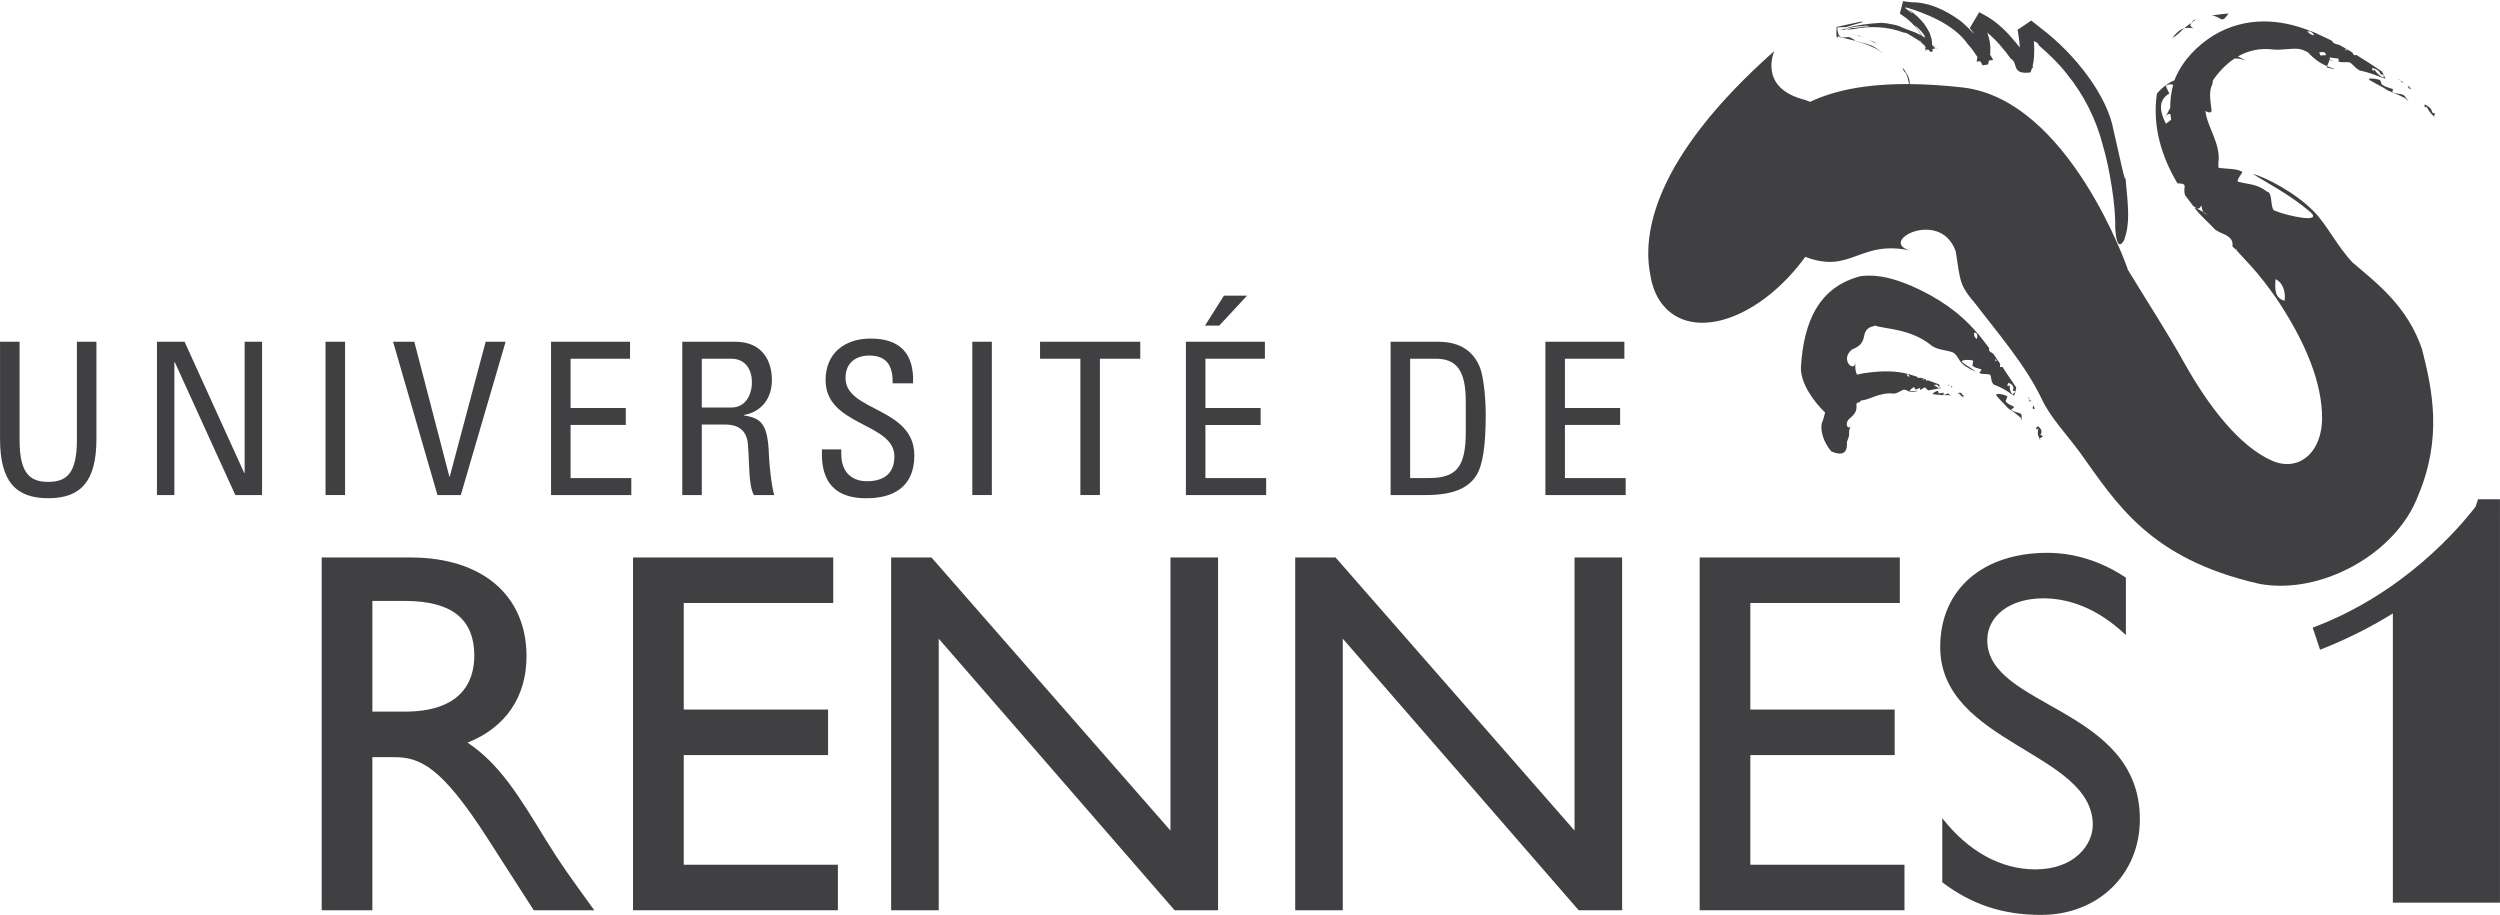
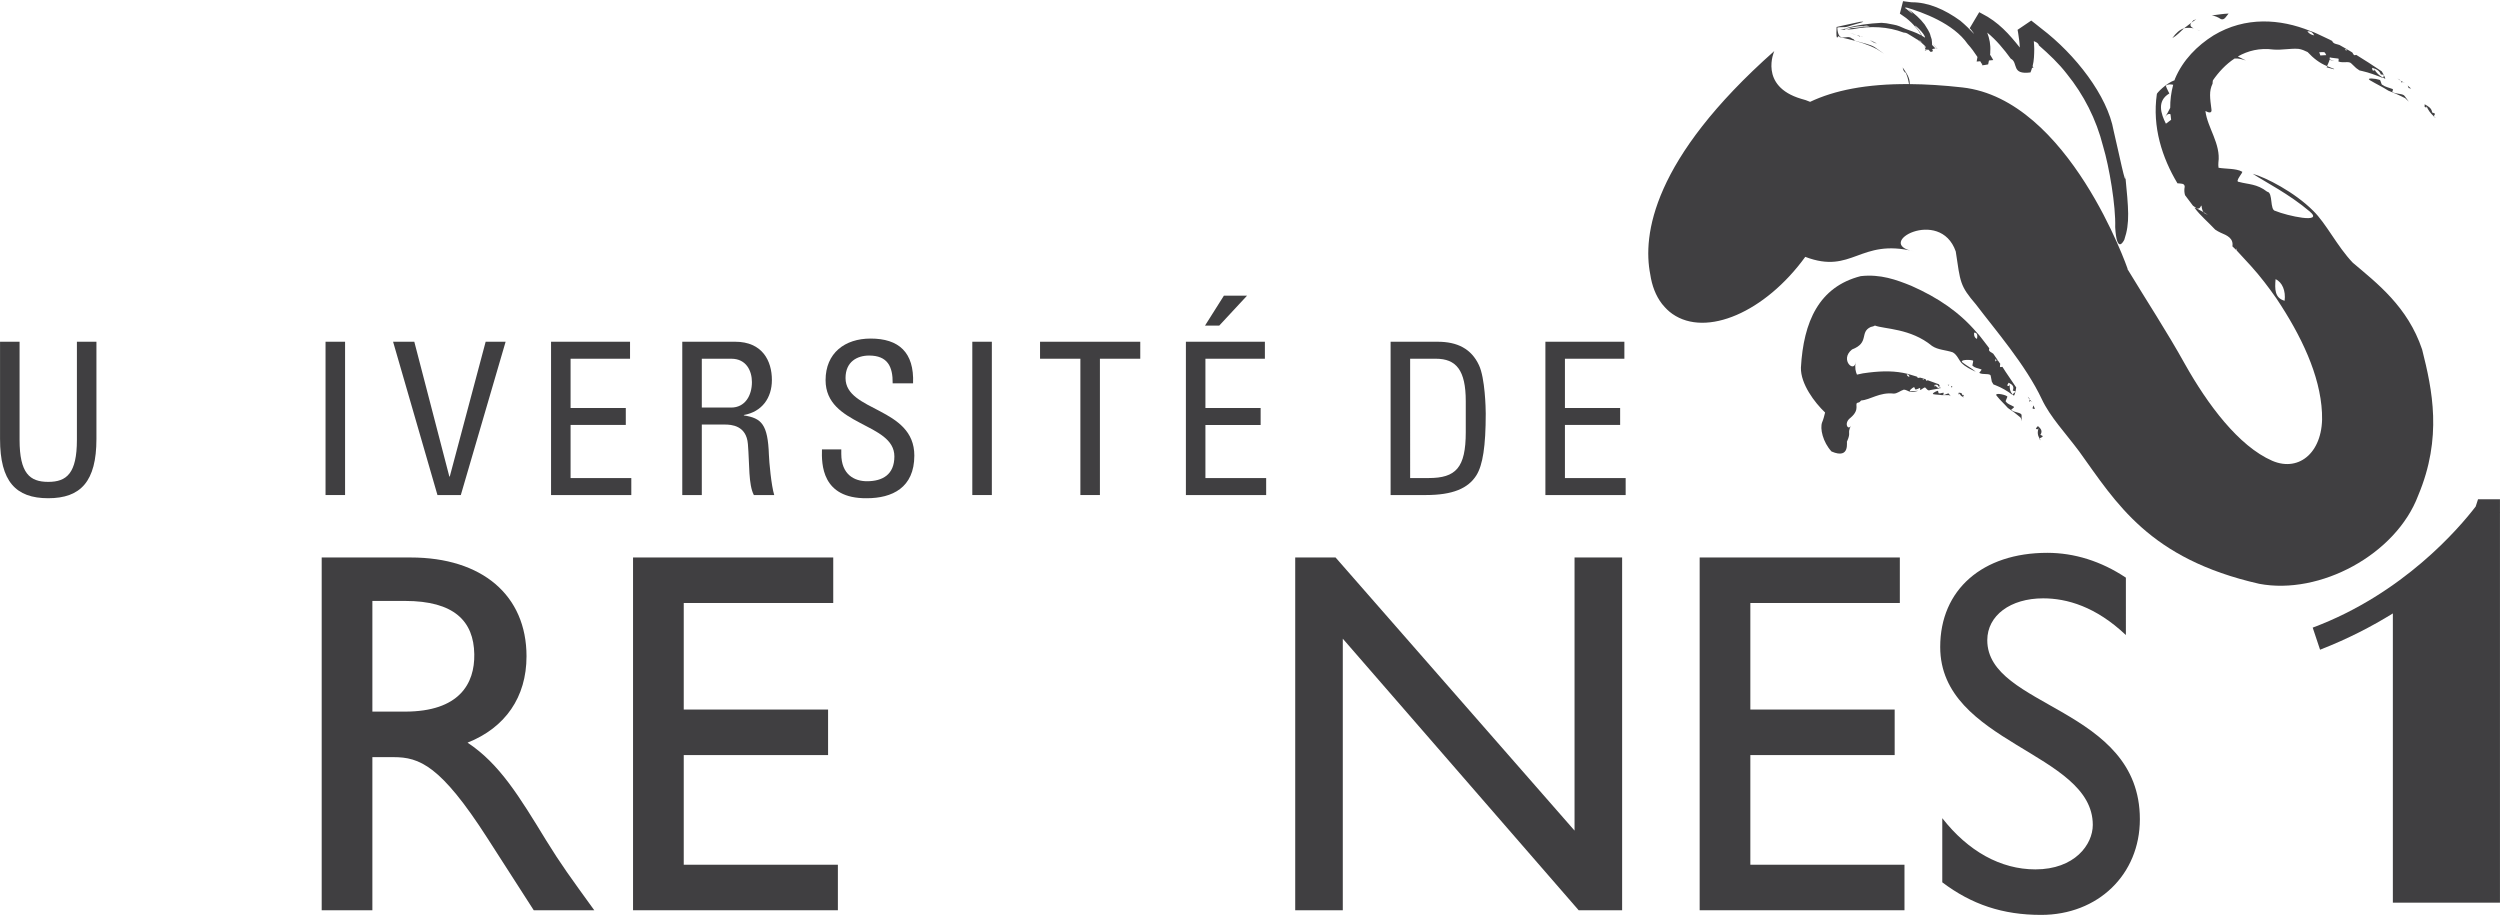
<svg xmlns="http://www.w3.org/2000/svg" width="984.33" height="360.19" style="clip-rule:evenodd;fill-rule:evenodd;stroke-linejoin:round;stroke-miterlimit:1.414" version="1.1" viewBox="0 0 984.33 360.19" xml:space="preserve">
  <g transform="matrix(4.167 0 0 4.167 -138.88 -142.6)">
    <path d="m33.332 66.512h1.846v9.269c0 3.169.963 3.972 2.708 3.972s2.709-.803 2.709-3.972v-9.269h1.845v9.188c0 4.013-1.484 5.598-4.554 5.598s-4.554-1.585-4.554-5.598z" style="fill-rule:nonzero;fill:#403f41" />
-     <path d="m58.089 66.512v14.485h-2.526l-5.72-12.559h-.04v12.559h-1.645v-14.485h2.609l5.637 12.399h.04v-12.399z" style="fill-rule:nonzero;fill:#403f41" />
    <rect x="64.088" y="66.511" width="1.846" height="14.486" style="fill-rule:nonzero;fill:#403f41" />
    <path d="m76.87 80.997h-2.207l-4.193-14.485h2.005l3.311 12.739h.04l3.391-12.739h1.886z" style="fill-rule:nonzero;fill:#403f41" />
    <path d="m85.396 80.997v-14.485h7.464v1.605h-5.618v4.654h5.217v1.605h-5.217v5.015h5.738v1.606z" style="fill-rule:nonzero;fill:#403f41" />
    <path d="m99.641 72.731h2.771c1.322 0 1.964-1.144 1.964-2.408 0-1.043-.521-2.206-1.945-2.206h-2.79zm0 1.605v6.661h-1.846v-14.486h4.997c2.568 0 3.471 1.806 3.471 3.612 0 1.705-.943 3.009-2.648 3.31v.04c1.664.261 2.266.823 2.366 3.732.02.622.222 2.89.502 3.792h-1.925c-.521-1.003-.401-2.889-.562-4.816-.141-1.764-1.565-1.845-2.187-1.845z" style="fill-rule:nonzero;fill:#403f41" />
    <path d="m112.82 76.683v.421c0 1.967 1.244 2.588 2.428 2.588 1.465 0 2.589-.621 2.589-2.346 0-3.21-6.501-2.849-6.501-7.203 0-2.568 1.826-3.932 4.254-3.932 2.648 0 4.132 1.284 4.012 4.233h-1.927c.021-1.585-.481-2.628-2.226-2.628-1.104 0-2.228.561-2.228 2.126 0 3.191 6.501 2.729 6.501 7.322 0 3.051-2.106 4.034-4.494 4.034-4.273.04-4.273-3.231-4.233-4.615z" style="fill-rule:nonzero;fill:#403f41" />
    <rect x="125.2" y="66.511" width="1.846" height="14.486" style="fill-rule:nonzero;fill:#403f41" />
    <path d="m141.07 66.512v1.605h-3.813v12.88h-1.845v-12.88h-3.812v-1.605z" style="fill-rule:nonzero;fill:#403f41" />
    <path d="m151.16 62.158-2.628 2.829h-1.345l1.786-2.829zm-5.778 18.839v-14.485h7.464v1.604h-5.619v4.655h5.217v1.605h-5.217v5.015h5.739v1.606z" style="fill-rule:nonzero;fill:#403f41" />
    <path d="m166.57 79.391h1.745c2.569 0 3.511-.962 3.511-4.333v-2.929c0-2.929-.901-4.012-2.829-4.012h-2.427zm-1.846-12.879h4.454c1.846 0 3.17.662 3.892 2.207.582 1.223.643 4.112.643 4.574 0 3.09-.281 4.875-.883 5.839-.783 1.243-2.247 1.865-4.775 1.865h-3.331z" style="fill-rule:nonzero;fill:#403f41" />
    <path d="m179.35 80.997v-14.485h7.463v1.605h-5.617v4.654h5.216v1.605h-5.216v5.015h5.738v1.606z" style="fill-rule:nonzero;fill:#403f41" />
    <path d="m68.514 101.46h3.078c5.133 0 6.6-2.639 6.551-5.424-.049-3.128-1.906-5.034-6.551-5.034h-3.078zm3.617-14.563c6.744 0 10.947 3.567 10.947 9.335 0 3.861-2.003 6.743-5.572 8.161 3.031 2.005 4.887 5.084 7.43 9.238 1.418 2.297 2.248 3.42 4.545 6.599h-5.719l-4.398-6.844c-4.399-6.843-6.403-7.624-8.846-7.624h-2.004v14.468h-4.789v-33.333z" style="fill-rule:nonzero;fill:#403f41" />
    <path d="m112.06 91.197h-14.126v10.068h13.638v4.302h-13.638v10.361h14.564v4.301h-19.355v-33.333h18.917z" style="fill-rule:nonzero;fill:#403f41" />
-     <path d="m148.42 120.23h-4.105l-22.288-25.66v25.66h-4.496v-33.333h3.811l22.582 25.806v-25.806h4.496z" style="fill-rule:nonzero;fill:#403f41" />
    <path d="m186.6 120.23h-4.105l-22.288-25.66v25.66h-4.496v-33.333h3.813l22.58 25.806v-25.806h4.496z" style="fill-rule:nonzero;fill:#403f41" />
    <path d="m212.84 91.197h-14.125v10.068h13.637v4.302h-13.637v10.361h14.564v4.301h-19.353v-33.333h18.914z" style="fill-rule:nonzero;fill:#403f41" />
    <path d="m234.2 94.227c-2.834-2.687-5.57-3.47-7.818-3.47-3.08 0-5.279 1.613-5.279 3.959 0 6.403 14.418 6.305 14.418 16.91 0 5.23-3.959 9.042-9.334 9.042-3.618 0-6.551-.977-9.336-3.079v-6.06c2.443 3.128 5.523 4.839 8.797 4.839 3.714 0 5.425-2.346 5.425-4.203 0-6.892-14.418-7.674-14.418-16.813 0-5.425 4.008-8.895 10.118-8.895 2.541 0 5.083.782 7.427 2.346z" style="fill-rule:nonzero;fill:#403f41" />
    <path d="m269.57 82.637-.025-.017v-1.224h-2.072l-.223.687c-1.572 2.049-6.859 8.252-15.399 11.441l.696 2.088c2.644-1.031 4.913-2.213 6.878-3.43v27.332h10.12v-36.836c.006-.011.023-.036.025-.041z" style="fill-rule:nonzero;fill:#403f41" />
    <path d="m218.8 71.742.103.01.001-.008-.092-.023zm-.057-.178c-.012-.231-.181-.235-.344-.234l-.015.148c.08.024.127-.037.094-.123.06.221.178.315.334.366.031-.068.08-.139.06-.192zm-1.039-.756c.02.047.065.001.113-.034l-.148-.095zm-.752.727c-.037.015.082-.233.008-.204-.147-.002-.309.094-.422.051-.076.04-.05-.272-.125-.232-.158.029-.596.273-.404.319.289.056.502.038.769.085h.715l.149.109-.161-.229c-.07-.124-.347.127-.529.101zm.516-.955h.002l-.096-.009.045.112zm.037-.009-.035.009.059.008zm2.627-4.332c-.188-.064-.307-.273-.278-.588.323-.005.34.275.278.588zm-6.373 3.567c-.092.035-.197-.033-.273-.181.125-.097.209.031.273.181zm9.729 1.674c-.214-.238-.307-.539-.248-.978-.011.18-.141.245-.262.131l.142-.247c.293.143.572.309.391.744 0 0 .162.042.242.063-.015.115-.154.197-.265.287l.134.138c.152-.245.215-.785.215-.786-.447-.686-.906-1.305-1.303-1.95-.117.017-.234.058-.236-.038l.029-.251-.191-.269-.107-.064h-.003c-.086-.009-.136.056-.17.133l-.002-.229-.042-.046c.008.005.017.011.027.016.004.011.014.02.015.03l.136.074.005.004v-.001l.034.019.072.012-.432-.627-.133-.092c-.166-.096-.346-.174-.24-.427l-.084-.107-.017.05v-.069l-.352-.458c-.239-.292-.453-.618-.73-.897-1.655-1.933-3.632-3.282-6.184-4.415-1.407-.571-2.916-1.128-4.787-.917-3.942 1.011-5.407 4.299-5.649 8.652-.031 1.534 1.291 3.29 2.285 4.235-.083.342-.167.664-.281.928-.221.573.068 1.867.887 2.753 1.851.799 1.369-1.049 1.476-.967.403-.92-.021-.655.356-1.477-.238.515-.726-.225-.041-.737 1.006-.845.275-1.364.734-1.44.137-.015.18-.115.274-.199.853-.055 1.746-.802 3.07-.65.332.011.643-.275.953-.37.221-.008.432.165.604.194.273.044.525-.012.779-.092-.267.007-.465.049-.752.042-.191-.016.185-.327.33-.381.068-.051.096.263.162.211.116.019.25-.083.399-.138.068-.051 0 .217.033.191.189-.044.404-.316.496-.213l.193.198.135.063.112-.035.878-.156.004-.024c-.154-.023-.285-.093-.384-.302.045.08.013.149-.067.139l-.015-.149c.158-.03.32-.057.372.17 0 0 .078-.04.118-.059.029.049-.004.129-.024.201l.096.008c-.01-.146-.144-.377-.146-.377l-1.069-.389c-.041.042-.076.096-.104.054l-.056-.123-.149-.063-.06.011-.002.002-.031.11-.065-.09.076-.017h.001l.021-.005.031-.019-.353-.1-.081.009c-.095.021-.187.043-.216-.097l-.063-.02.006.027-.018-.03-.269-.082-.539-.162c-1.201-.299-2.354-.283-3.676-.127-.371.034-.744.104-1.125.197-.125-.283-.216-.631-.123-1.228-.061 1.156-1.564-.163-.346-1.147 1.69-.648.68-1.627 1.774-2.128.127-.035.254-.048.392-.134.899.346 3.368.251 5.395 1.925.555.384 1.332.385 1.959.606.404.217.576.73.82.995.397.404.887.611 1.354.841-.405-.358-.795-.52-1.258-.886-.297-.259.662-.278.961-.182.166.004-.129.524.035.524.168.178.48.204.768.313.162.012-.243.338-.161.344.319.198 1.022-.002 1.067.27l.104.547.152.264.222.087c.539.212 1.096.528 1.551.882zm1.765.64.09.087-.026-.06zm-.195.094c.05-.071.113-.125.193-.096l.002.002-.145-.137zm-.131-.497.181.266c-.007-.1-.066-.19-.181-.266zm.455 1.051c-.019.097.103.082.222.091l-.136-.337zm-2.006.182c-.076-.022.389-.261.225-.305-.27-.165-.592-.245-.723-.46-.158-.037.237-.495.078-.534-.261-.171-1.219-.351-.968-.035.372.471.697.735 1.062 1.154.418.273.799.561 1.183.891.08.107.098.234.121.359l-.011-.558c.019-.282-.703-.242-.967-.512zm2.975 2.473-.231-.117c.252-.383.006-.612-.232-.827l-.196.216c.087.143.231.11.284-.071-.172.431-.106.738.06 1.021.125-.064.281-.111.315-.222zm-.215.397.01-.012-.11-.163-.041.023z" style="fill-rule:nonzero;fill:#403f41" />
-     <path d="m253.87 40.77-.002-.04-.66-.262-.041.115zm-15.283-2.944c.443-.254.764-.614 1.113-.935-.402.12-.785.462-1.113.935zm1.984-1.681-.179.216.458-.325zm.032.757c-.239-.116-.418-.269-.219-.534l.008-.007-.692.53c.317-.062.623-.053.903.011zm8.595 25.737c-.957-.256-.931-1.135-.855-2.038.638.285.974 1.116.855 2.038zm-10.783-17.619c.014.175.035.348.06.52l-.494.369c-.453-.906-.896-2.134.323-2.857.008.007-.258-.48-.334-.732.203-.16.449-.139.699-.091-.201.752-.287 1.477-.281 2.179-.141.291-.307.598-.518.934.174-.316.385-.409.545-.322zm13.584-7.458c-.227-.022-.48-.147-.654-.377.318-.055.517.136.654.377zm.906 1.588c.104-.01.16.153.227.281-.27.013-.561.03-.561.03-.027-.11-.068-.201-.105-.298.164-.017.33-.023.439-.013zm2.729 19.89c-1.485-1.557-2.496-3.693-3.74-4.905-1.768-1.772-4.493-3.159-5.712-3.494 1.212.791 3.446 1.911 5.395 3.569 1.385 1.182-2.17.397-3.244-.057-.574-.07-.197-1.739-.787-1.819-.971-.758-1.78-.681-2.658-.925-.483-.007.506-.982.273-.975-.531-.306-1.519-.245-2.207-.362-.022-.164-.031-.329-.014-.493.247-1.762-1.046-3.307-1.226-4.868.348.19.613.202.574-.124-.142-1.109-.248-1.742.103-2.466 0-.101.01-.203.03-.306.533-.772 1.213-1.516 2.049-2.066.38-.037.73.085 1.068.184-.234-.121-.488-.248-.758-.377.938-.538 2.053-.828 3.366-.654.794.066 1.599-.128 2.375-.064.298.045.582.168.849.3.549.589 1.127 1.043 1.838 1.33.078-.198.184-.397.234-.593.151.037.303.081.454.111-.157-.057-.303-.109-.446-.157.012-.063.02-.126.016-.188.234.062.492.064.767.109.166-.007-.007.294.076.29.434.152.963-.063 1.178.165l.469.447.313.221.261.06c.635.141 1.325.398 1.963.659l.009-.031c-.343-.193-.638-.436-.858-.843.103.164.033.23-.145.135l-.037-.226c.35.103.691.234.826.625 0 0 .168.021.252.032.064.103-.002.188-.038.277l.207.11c-.032-.233-.335-.71-.335-.71-.826-.566-1.625-1.072-2.41-1.557-.096.023-.178.067-.239-.013l-.132-.213-.344-.212-.137-.045-.004.001c-.084-.002-.089.056-.074.123l-.143-.19-.072-.03.037.009c.01.007.024.013.035.021l.171.051.005.002.045.013.073.005-.805-.456-.188-.057c-.217-.054-.437-.107-.494-.319l-.144-.081.015.042-.043-.056-.635-.3c-.421-.185-.831-.417-1.29-.561-2.815-1.135-6.108-1.383-9.114.422-1.541.964-2.904 2.328-3.654 4.114-.016.043-.023.086-.037.129-.799.278-1.731 1.262-1.672 1.309-.447 3.102.5 6.016 1.945 8.426.338.039.672-.015.688.319-.063.314-.035.569.029.802l.746.991.365.263h.012c.225.058.334-.084.398-.278.014.023.032.045.047.068.016.2.065.389.17.558.149.081.289.172.426.27-.117-.065-.242-.127-.367-.189-.02-.027-.043-.052-.059-.081l-.627-.348-.224-.072c.574.766 1.305 1.367 1.961 2.071.183.112.365.237.513.292.61.254 1.235.526 1.116 1.291l.34.33.007-.152.053.209 1.353 1.471c.872.961 1.666 2.008 2.419 3.085 2.328 3.492 4.122 7.23 4.291 10.77.211 3.641-2.09 5.666-4.692 4.553-3.201-1.389-6.138-5.37-8.248-9.126-1.738-3.13-3.654-6.034-5.461-9.028l.045.032s-5.537-16.028-15.619-17.159c-1.814-.204-3.465-.304-4.979-.316.041-.597-.337-1.096-.669-1.576l.076.272c.181.294.24.313.109.027.248.41.342.841.418 1.276-4.043-.026-7.057.594-9.346 1.678-.271-.119-.554-.216-.844-.286-4.037-1.203-2.54-4.512-2.54-4.512-11.555 10.24-12.444 17.41-11.721 21.093.16 1.078.523 2.028 1.099 2.78.037.05.059.079.059.079l.004-.006c.27.338.574.642.933.891 3.206 2.24 8.77-.176 12.553-5.391 4.457 1.695 5.118-1.788 10.27-.521-3.91-.699 2.469-4.24 3.949.01.441 2.937.381 3.224 1.904 5.001 1.844 2.435 4.703 5.726 6.225 8.952.797 1.693 2.176 3.125 3.537 4.946 3.494 4.852 6.576 10.133 17.004 12.504 5.719 1.091 12.924-2.752 15.027-8.352 2.299-5.475 1.334-9.968.368-13.793-1.358-4.041-4.264-6.258-6.553-8.196zm7.65-13.838-.015.027.195.136.002-.011zm.094-.265c-.08-.03-.24-.088-.24-.087-.049-.428-.391-.597-.709-.776l-.006.234c.16.126.244.074.168-.106.156.433.402.729.693 1 .053-.08.137-.149.094-.265zm-3.516-3.295.319.222c-.073-.087-.175-.164-.319-.222zm.528.323.002.001-.211-.102.113.209c-.006-.069.009-.124.096-.108zm.073.016-.071-.015.13.066zm-19.575-4.965.361.144c-.072-.045-.211-.091-.361-.144zm3.017-1.514c-.519.021-1.055.112-1.586.176.287.047.577.154.86.351.343.111.482-.253.726-.527zm17.248 7.092-.328-.29.092.235c.049.09.136.062.236.055zm-3-.832c-.343-.119-1.32-.228-.884.047.664.395 1.136.599 1.724.975.541.222 1.067.442 1.598.716l.34.329-.387-.529c-.178-.261-.732-.159-1.15-.375-.082-.012.142-.277-.022-.304-.336-.131-.664-.183-.92-.375-.164-.02-.133-.464-.299-.484zm-47.478-3.413c-.205-.148-.447-.225-.672-.336l.322.199zm-1.575-.656.206.14c-.037-.027-.139-.1-.206-.14zm-.341-.155c-.176-.069-.385-.138-.633-.201zm.49.133-.111-.028.23.083zm5.166-.822c-.531-.607.543.283.772.791.013.041.025.092.038.143-.099-.069-.195-.121-.29-.177-.128-.247-.289-.498-.52-.757zm.9 1.815c-.035.062-.068.123-.064.17l-.004-.033c-.014-.075-.016-.151-.016-.226.03.028.055.06.084.089zm-7.703-1.712c.67-.109 1.319-.344 2.034-.226-.307-.027-.272-.067.079-.082l.27.067c-.611.013-1.193.148-1.769.177 0 0-.25.083-.373.123-.192.017-.194-.029-.241-.059l-.394.089c.301.014 1.187-.065 1.187-.065 1.664-.332 3.33-.24 4.782.318.12.017.214.018.357.09l.316.188.577.358.21.116.006.001c.118.055.1.018.045-.041l.262.263c.057.048.117.095.178.143-.038-.033-.082-.065-.125-.097-.018-.015-.038-.03-.053-.046l-.09-.064-.156-.123.07.061-.137-.097-.103-.048c.234.164.453.349.658.545.002.097.002.193.026.287l.019.17v.009c.088-.033.193-.071.016-.037l-.012-.13c.01.057.086.09.295.071.016.018.033.033.047.05-.168.038-.28.062-.342.074l.002.006c.127-.029.238-.055.34-.079.023.027.053.051.074.079.059.172.433.014.254-.091-.002-.021-.004-.042-.006-.064 0-.011-.002-.021-.002-.032.084-.017.18-.039.285-.064-.105-.118-.207-.224-.31-.326-.006-.204-.012-.389-.038-.525l-.087-.277.006.057-.022-.106c-.086-.407-.363-.726-.56-1.08-.43-.566-.969-1.043-1.563-1.46.18.153.377.383.439.44-.152-.039-.601-.5-.746-.541.043-.081.158-.021.284.082-.067-.045-.122-.099-.186-.142 1.57.462 4.496 1.512 5.84 3.47.346.373.641.794.922 1.221-.018.104-.033.209-.057.313l-.019.118c.57-.051-.832.078.337-.028l.143.24c.258.002-.428.271.606.055l.05-.245c.006-.041.016-.082.026-.124.128-.012.254-.023.404-.037l-.002-.004-.006-.01-.01-.018-.021-.037-.039-.074-.164-.274-.057-.087c.016-.107.026-.215.018-.327.046-.591-.071-1.193-.286-1.763.856.699 1.579 1.573 2.223 2.462.377.188.371.581.518.893-.075.002-.112.003 0 .001.142.301.426.525 1.344.406.066-.148.109-.294.152-.44.047-.001.084-.002.133-.003l-.01-.017-.02-.033-.041-.067-.013-.024c.142-.557.148-1.101.156-1.632-.002-.252-.023-.495-.041-.739.227.088.437.185.475.394.956.839 1.882 1.706 2.652 2.707 1.584 1.958 2.771 4.259 3.418 6.83.586 1.94 1.211 5.679 1.144 7.644.149 2.597.791 1.327.862 1.185.545-1.598.394-2.91.09-6.078.115 1.449-.61-2.168-1.1-4.22-.576-3.295-3.611-7.209-6.826-9.653l-.608-.484-.314-.244-.02-.016-.008-.008-.007-.003c1.154-.783-1.574 1.064-1.293.875v.003l.009.04.016.084.031.18c.071.431.135.895.155 1.368l-.01-.015c-.961-1.21-2-2.406-3.594-3.203l-.144-.077-.073-.038-.009-.005-.004-.002c.803-1.359-1.098 1.849-.903 1.519l.01.008.117.119.243.327c.015.023.025.05.04.074-.4-.431-.822-.847-1.288-1.236-1.467-1.067-3.046-1.763-4.608-1.748l-.42-.052-.213-.029-.105-.015-.053-.007-.014-.002h-.002c-.134.525.303-1.177-.304 1.179l.004.001.004.003.017.009.567.399c.365.29.683.602.91.887.224.246.394.502.529.759-.58-.323-1.108-.459-1.518-.626-.38-.178-.728-.331-1.089-.391l-.696-.131-.465-.042c-1.13.059-2.39.2-3.513.564zm1.522.689.004.002-.379-.105.341.155c-.07-.045-.097-.077.034-.052zm-2 .081.818.188c.936.234 1.846.492 2.723.957l.672.431-.885-.624c-.44-.269-1.082-.373-1.842-.6-.121-.023-.049-.152-.297-.2-.473-.483-1.297.538-1.392-1.04.254-.083.697-.006.943-.088.58-.214 2.152-.561 1.213-.466-.693.144-1.262.272-1.813.396l-.41.094c-.092 1.794.19.532.27.952zm9.082.918-.33-.343.345.384.053.071c.006-.002.008-.003.016-.005zm.08.129.016.021c.199-.052.084-.035-.016-.021zm.016.021c-.079.021-.202.051-.397.098.117-.028.246-.058.398-.095zm-.016-.021-.012-.017c-.129.035-.066.028.012.017zm-1.045.268-.004-.028c-.07.028-.127.052.004.028z" style="fill-rule:nonzero;fill:#403f41" />
+     <path d="m253.87 40.77-.002-.04-.66-.262-.041.115zm-15.283-2.944c.443-.254.764-.614 1.113-.935-.402.12-.785.462-1.113.935zm1.984-1.681-.179.216.458-.325zm.032.757c-.239-.116-.418-.269-.219-.534l.008-.007-.692.53c.317-.062.623-.053.903.011zm8.595 25.737c-.957-.256-.931-1.135-.855-2.038.638.285.974 1.116.855 2.038zm-10.783-17.619c.014.175.035.348.06.52l-.494.369c-.453-.906-.896-2.134.323-2.857.008.007-.258-.48-.334-.732.203-.16.449-.139.699-.091-.201.752-.287 1.477-.281 2.179-.141.291-.307.598-.518.934.174-.316.385-.409.545-.322zm13.584-7.458c-.227-.022-.48-.147-.654-.377.318-.055.517.136.654.377zm.906 1.588c.104-.01.16.153.227.281-.27.013-.561.03-.561.03-.027-.11-.068-.201-.105-.298.164-.017.33-.023.439-.013zm2.729 19.89c-1.485-1.557-2.496-3.693-3.74-4.905-1.768-1.772-4.493-3.159-5.712-3.494 1.212.791 3.446 1.911 5.395 3.569 1.385 1.182-2.17.397-3.244-.057-.574-.07-.197-1.739-.787-1.819-.971-.758-1.78-.681-2.658-.925-.483-.007.506-.982.273-.975-.531-.306-1.519-.245-2.207-.362-.022-.164-.031-.329-.014-.493.247-1.762-1.046-3.307-1.226-4.868.348.19.613.202.574-.124-.142-1.109-.248-1.742.103-2.466 0-.101.01-.203.03-.306.533-.772 1.213-1.516 2.049-2.066.38-.037.73.085 1.068.184-.234-.121-.488-.248-.758-.377.938-.538 2.053-.828 3.366-.654.794.066 1.599-.128 2.375-.064.298.045.582.168.849.3.549.589 1.127 1.043 1.838 1.33.078-.198.184-.397.234-.593.151.037.303.081.454.111-.157-.057-.303-.109-.446-.157.012-.063.02-.126.016-.188.234.062.492.064.767.109.166-.007-.007.294.076.29.434.152.963-.063 1.178.165l.469.447.313.221.261.06c.635.141 1.325.398 1.963.659l.009-.031c-.343-.193-.638-.436-.858-.843.103.164.033.23-.145.135l-.037-.226c.35.103.691.234.826.625 0 0 .168.021.252.032.064.103-.002.188-.038.277l.207.11c-.032-.233-.335-.71-.335-.71-.826-.566-1.625-1.072-2.41-1.557-.096.023-.178.067-.239-.013l-.132-.213-.344-.212-.137-.045-.004.001c-.084-.002-.089.056-.074.123l-.143-.19-.072-.03.037.009c.01.007.024.013.035.021l.171.051.005.002.045.013.073.005-.805-.456-.188-.057c-.217-.054-.437-.107-.494-.319l-.144-.081.015.042-.043-.056-.635-.3c-.421-.185-.831-.417-1.29-.561-2.815-1.135-6.108-1.383-9.114.422-1.541.964-2.904 2.328-3.654 4.114-.016.043-.023.086-.037.129-.799.278-1.731 1.262-1.672 1.309-.447 3.102.5 6.016 1.945 8.426.338.039.672-.015.688.319-.063.314-.035.569.029.802l.746.991.365.263h.012c.225.058.334-.084.398-.278.014.023.032.045.047.068.016.2.065.389.17.558.149.081.289.172.426.27-.117-.065-.242-.127-.367-.189-.02-.027-.043-.052-.059-.081l-.627-.348-.224-.072c.574.766 1.305 1.367 1.961 2.071.183.112.365.237.513.292.61.254 1.235.526 1.116 1.291l.34.33.007-.152.053.209 1.353 1.471c.872.961 1.666 2.008 2.419 3.085 2.328 3.492 4.122 7.23 4.291 10.77.211 3.641-2.09 5.666-4.692 4.553-3.201-1.389-6.138-5.37-8.248-9.126-1.738-3.13-3.654-6.034-5.461-9.028l.045.032s-5.537-16.028-15.619-17.159c-1.814-.204-3.465-.304-4.979-.316.041-.597-.337-1.096-.669-1.576l.076.272c.181.294.24.313.109.027.248.41.342.841.418 1.276-4.043-.026-7.057.594-9.346 1.678-.271-.119-.554-.216-.844-.286-4.037-1.203-2.54-4.512-2.54-4.512-11.555 10.24-12.444 17.41-11.721 21.093.16 1.078.523 2.028 1.099 2.78.037.05.059.079.059.079l.004-.006c.27.338.574.642.933.891 3.206 2.24 8.77-.176 12.553-5.391 4.457 1.695 5.118-1.788 10.27-.521-3.91-.699 2.469-4.24 3.949.01.441 2.937.381 3.224 1.904 5.001 1.844 2.435 4.703 5.726 6.225 8.952.797 1.693 2.176 3.125 3.537 4.946 3.494 4.852 6.576 10.133 17.004 12.504 5.719 1.091 12.924-2.752 15.027-8.352 2.299-5.475 1.334-9.968.368-13.793-1.358-4.041-4.264-6.258-6.553-8.196zm7.65-13.838-.015.027.195.136.002-.011zm.094-.265c-.08-.03-.24-.088-.24-.087-.049-.428-.391-.597-.709-.776l-.006.234c.16.126.244.074.168-.106.156.433.402.729.693 1 .053-.08.137-.149.094-.265zm-3.516-3.295.319.222c-.073-.087-.175-.164-.319-.222zm.528.323.002.001-.211-.102.113.209c-.006-.069.009-.124.096-.108zm.073.016-.071-.015.13.066zm-19.575-4.965.361.144c-.072-.045-.211-.091-.361-.144zm3.017-1.514c-.519.021-1.055.112-1.586.176.287.047.577.154.86.351.343.111.482-.253.726-.527zm17.248 7.092-.328-.29.092.235zm-3-.832c-.343-.119-1.32-.228-.884.047.664.395 1.136.599 1.724.975.541.222 1.067.442 1.598.716l.34.329-.387-.529c-.178-.261-.732-.159-1.15-.375-.082-.012.142-.277-.022-.304-.336-.131-.664-.183-.92-.375-.164-.02-.133-.464-.299-.484zm-47.478-3.413c-.205-.148-.447-.225-.672-.336l.322.199zm-1.575-.656.206.14c-.037-.027-.139-.1-.206-.14zm-.341-.155c-.176-.069-.385-.138-.633-.201zm.49.133-.111-.028.23.083zm5.166-.822c-.531-.607.543.283.772.791.013.041.025.092.038.143-.099-.069-.195-.121-.29-.177-.128-.247-.289-.498-.52-.757zm.9 1.815c-.035.062-.068.123-.064.17l-.004-.033c-.014-.075-.016-.151-.016-.226.03.028.055.06.084.089zm-7.703-1.712c.67-.109 1.319-.344 2.034-.226-.307-.027-.272-.067.079-.082l.27.067c-.611.013-1.193.148-1.769.177 0 0-.25.083-.373.123-.192.017-.194-.029-.241-.059l-.394.089c.301.014 1.187-.065 1.187-.065 1.664-.332 3.33-.24 4.782.318.12.017.214.018.357.09l.316.188.577.358.21.116.006.001c.118.055.1.018.045-.041l.262.263c.057.048.117.095.178.143-.038-.033-.082-.065-.125-.097-.018-.015-.038-.03-.053-.046l-.09-.064-.156-.123.07.061-.137-.097-.103-.048c.234.164.453.349.658.545.002.097.002.193.026.287l.019.17v.009c.088-.033.193-.071.016-.037l-.012-.13c.01.057.086.09.295.071.016.018.033.033.047.05-.168.038-.28.062-.342.074l.002.006c.127-.029.238-.055.34-.079.023.027.053.051.074.079.059.172.433.014.254-.091-.002-.021-.004-.042-.006-.064 0-.011-.002-.021-.002-.032.084-.017.18-.039.285-.064-.105-.118-.207-.224-.31-.326-.006-.204-.012-.389-.038-.525l-.087-.277.006.057-.022-.106c-.086-.407-.363-.726-.56-1.08-.43-.566-.969-1.043-1.563-1.46.18.153.377.383.439.44-.152-.039-.601-.5-.746-.541.043-.081.158-.021.284.082-.067-.045-.122-.099-.186-.142 1.57.462 4.496 1.512 5.84 3.47.346.373.641.794.922 1.221-.018.104-.033.209-.057.313l-.019.118c.57-.051-.832.078.337-.028l.143.24c.258.002-.428.271.606.055l.05-.245c.006-.041.016-.082.026-.124.128-.012.254-.023.404-.037l-.002-.004-.006-.01-.01-.018-.021-.037-.039-.074-.164-.274-.057-.087c.016-.107.026-.215.018-.327.046-.591-.071-1.193-.286-1.763.856.699 1.579 1.573 2.223 2.462.377.188.371.581.518.893-.075.002-.112.003 0 .001.142.301.426.525 1.344.406.066-.148.109-.294.152-.44.047-.001.084-.002.133-.003l-.01-.017-.02-.033-.041-.067-.013-.024c.142-.557.148-1.101.156-1.632-.002-.252-.023-.495-.041-.739.227.088.437.185.475.394.956.839 1.882 1.706 2.652 2.707 1.584 1.958 2.771 4.259 3.418 6.83.586 1.94 1.211 5.679 1.144 7.644.149 2.597.791 1.327.862 1.185.545-1.598.394-2.91.09-6.078.115 1.449-.61-2.168-1.1-4.22-.576-3.295-3.611-7.209-6.826-9.653l-.608-.484-.314-.244-.02-.016-.008-.008-.007-.003c1.154-.783-1.574 1.064-1.293.875v.003l.009.04.016.084.031.18c.071.431.135.895.155 1.368l-.01-.015c-.961-1.21-2-2.406-3.594-3.203l-.144-.077-.073-.038-.009-.005-.004-.002c.803-1.359-1.098 1.849-.903 1.519l.01.008.117.119.243.327c.015.023.025.05.04.074-.4-.431-.822-.847-1.288-1.236-1.467-1.067-3.046-1.763-4.608-1.748l-.42-.052-.213-.029-.105-.015-.053-.007-.014-.002h-.002c-.134.525.303-1.177-.304 1.179l.004.001.004.003.017.009.567.399c.365.29.683.602.91.887.224.246.394.502.529.759-.58-.323-1.108-.459-1.518-.626-.38-.178-.728-.331-1.089-.391l-.696-.131-.465-.042c-1.13.059-2.39.2-3.513.564zm1.522.689.004.002-.379-.105.341.155c-.07-.045-.097-.077.034-.052zm-2 .081.818.188c.936.234 1.846.492 2.723.957l.672.431-.885-.624c-.44-.269-1.082-.373-1.842-.6-.121-.023-.049-.152-.297-.2-.473-.483-1.297.538-1.392-1.04.254-.083.697-.006.943-.088.58-.214 2.152-.561 1.213-.466-.693.144-1.262.272-1.813.396l-.41.094c-.092 1.794.19.532.27.952zm9.082.918-.33-.343.345.384.053.071c.006-.002.008-.003.016-.005zm.08.129.016.021c.199-.052.084-.035-.016-.021zm.016.021c-.079.021-.202.051-.397.098.117-.028.246-.058.398-.095zm-.016-.021-.012-.017c-.129.035-.066.028.012.017zm-1.045.268-.004-.028c-.07.028-.127.052.004.028z" style="fill-rule:nonzero;fill:#403f41" />
  </g>
</svg>